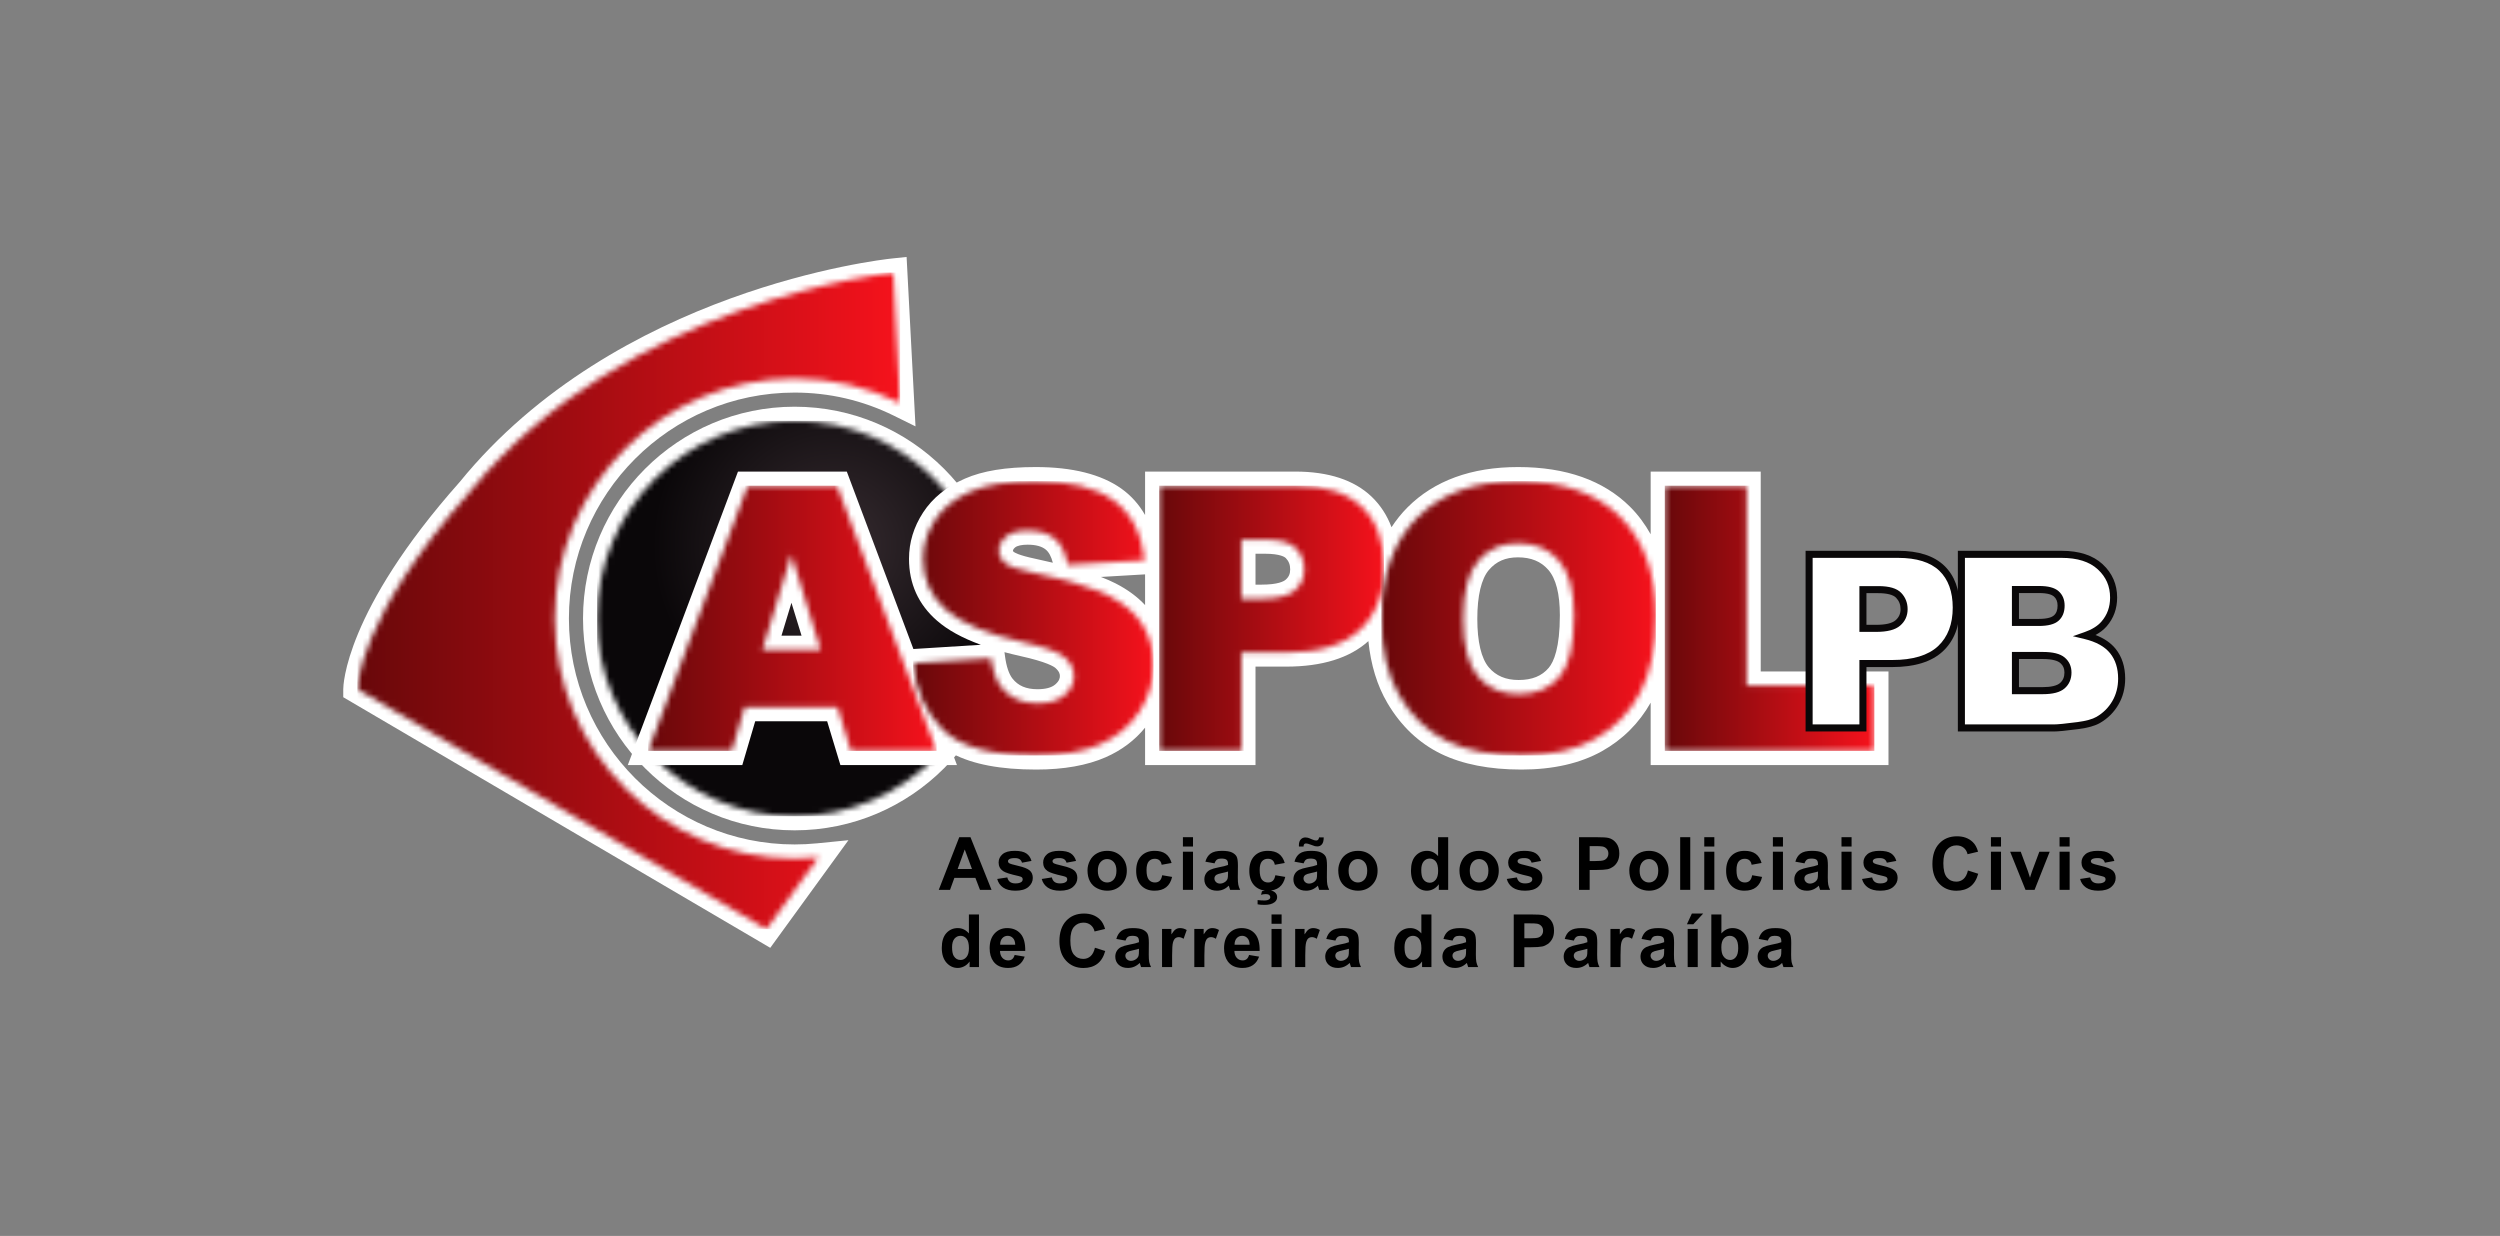
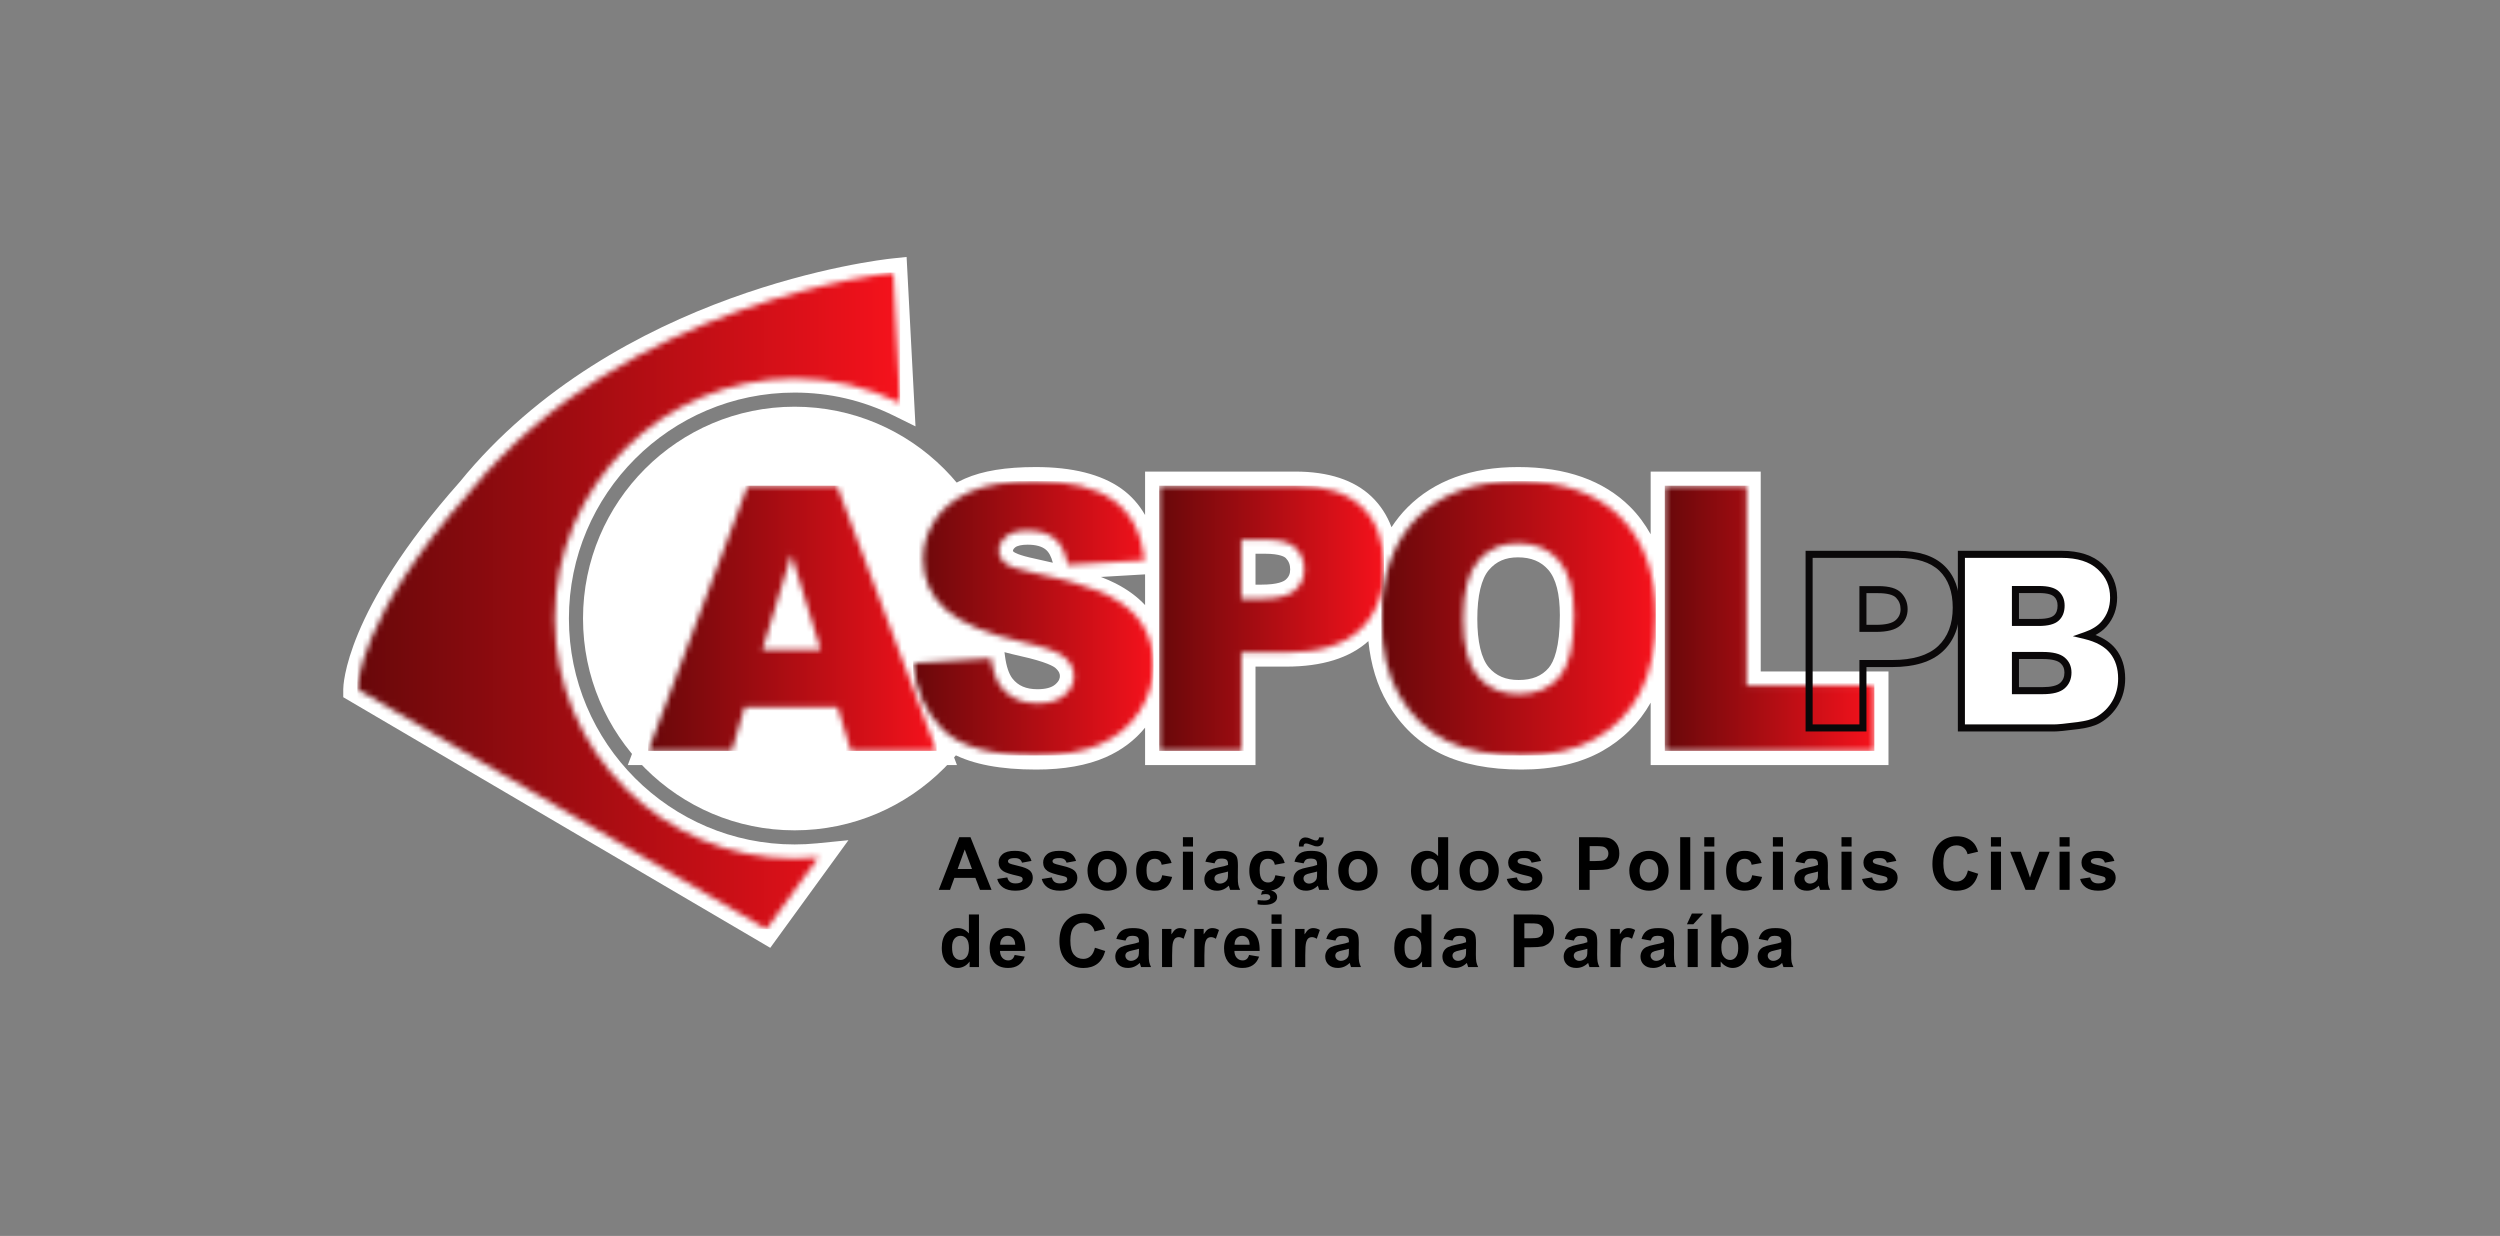
<svg xmlns="http://www.w3.org/2000/svg" width="445" height="220" viewBox="0 0 445 220" fill="none">
  <rect x="0" y="0" width="445" height="220" fill="#808080" stroke="none" />
  <path d="M61.099 124.104V122.664C61.099 122.111 61.334 108.875 81.817 85.805C109.695 51.545 156.755 46.225 158.744 46.015L161.375 45.738L162.96 75.894L159.119 73.999C153.577 71.266 147.627 69.88 141.434 69.88C119.285 69.88 101.266 87.921 101.266 110.096C101.266 132.272 119.285 150.313 141.434 150.313C142.759 150.313 144.11 150.245 145.449 150.111L151.022 149.555L137.105 168.714L61.099 124.104Z" fill="white" />
  <mask id="mask0_35_9" style="mask-type:luminance" maskUnits="userSpaceOnUse" x="63" y="48" width="98" height="118">
    <path d="M83.693 87.475C63.609 110.097 63.609 122.664 63.609 122.664L136.413 165.394L145.697 152.613C144.294 152.753 142.872 152.826 141.434 152.826C117.901 152.826 98.755 133.657 98.755 110.097C98.755 86.535 117.901 67.366 141.434 67.366C148.175 67.366 154.554 68.945 160.228 71.745L159.007 48.515C159.007 48.515 111.308 53.542 83.693 87.475Z" fill="white" />
  </mask>
  <g mask="url(#mask0_35_9)">
    <path d="M160.228 48.515H63.609V165.394H160.228V48.515Z" fill="url(#paint0_linear_35_9)" />
  </g>
  <path d="M141.434 147.799C120.67 147.799 103.777 130.886 103.777 110.096C103.777 89.307 120.67 72.394 141.434 72.394C162.198 72.394 179.091 89.307 179.091 110.096C179.091 130.886 162.198 147.799 141.434 147.799Z" fill="white" />
  <mask id="mask1_35_9" style="mask-type:luminance" maskUnits="userSpaceOnUse" x="106" y="74" width="71" height="72">
    <path d="M106.287 110.097C106.287 129.531 122.023 145.286 141.434 145.286C160.845 145.286 176.58 129.531 176.58 110.097C176.58 90.662 160.845 74.907 141.434 74.907C122.023 74.907 106.287 90.662 106.287 110.097Z" fill="white" />
  </mask>
  <g mask="url(#mask1_35_9)">
-     <path d="M176.58 74.907H106.287V145.286H176.58V74.907Z" fill="url(#paint1_radial_35_9)" />
+     <path d="M176.58 74.907H106.287V145.286V74.907Z" fill="url(#paint1_radial_35_9)" />
  </g>
  <path d="M313.409 119.525V83.94H293.818V95.096C292.805 93.293 291.597 91.642 290.138 90.192C285.425 85.509 278.726 83.135 270.228 83.135C261.919 83.135 255.293 85.55 250.537 90.311C249.461 91.388 248.523 92.575 247.688 93.843C246.9 91.73 245.717 89.91 244.142 88.403C241.044 85.442 236.473 83.94 230.555 83.94H203.824V91.671C202.735 89.782 201.33 88.2 199.586 86.963C196.004 84.423 190.879 83.135 184.351 83.135C179.042 83.135 174.92 83.809 171.75 85.197C168.487 86.625 165.986 88.65 164.317 91.215C162.648 93.778 161.802 96.553 161.802 99.463C161.802 103.9 163.479 107.606 166.778 110.47C168.682 112.136 171.262 113.56 174.589 114.772L162.585 115.524L150.731 83.94H131.36L111.75 136.178H132.13L134.428 128.384H147.231L149.59 136.178H170.336L169.581 134.167C173.182 136.048 178.081 136.983 184.448 136.983C189.343 136.983 193.503 136.246 196.812 134.79C199.654 133.54 202 131.768 203.824 129.526V136.178H223.48V118.658H228.946C235.331 118.658 240.244 117.125 243.573 114.118C244.006 118.352 245.137 122.054 246.966 125.152C249.377 129.24 252.586 132.279 256.505 134.186C260.317 136.041 265.13 136.983 270.807 136.983C276.448 136.983 281.27 135.884 285.14 133.716C288.847 131.639 291.755 128.729 293.818 125.077V136.178H336.15V119.525H313.409ZM139.102 113.149L140.879 107.295L142.675 113.149H139.102ZM180.687 97.446C181.062 97.133 181.869 96.953 182.904 96.953C184.353 96.953 185.445 97.247 186.147 97.827C186.706 98.29 187.128 99.075 187.405 100.166C186.408 99.928 185.357 99.689 184.253 99.451C181.225 98.819 180.547 98.316 180.475 98.255C180.37 98.165 180.317 98.102 180.301 98.1C180.307 97.917 180.355 97.725 180.687 97.446ZM187.837 121.83C187.187 122.395 186.123 122.681 184.673 122.681C182.652 122.681 181.235 122.075 180.217 120.78C179.588 119.974 179.131 118.613 178.896 116.844L178.794 116.085C179.677 116.322 180.599 116.548 181.561 116.764C186.393 117.828 187.622 118.679 187.883 118.916C188.571 119.536 188.66 119.998 188.66 120.332C188.66 120.697 188.567 121.198 187.837 121.83ZM198.567 103.842C197.809 103.456 196.941 103.074 195.959 102.697L203.824 102.237V107.702C202.443 106.221 200.69 104.925 198.567 103.842ZM228.822 103.209C228.521 103.466 227.504 104.067 224.539 104.067H223.48V98.563H225.119C227.986 98.563 228.748 99.207 228.87 99.333C229.411 99.9 229.652 100.526 229.652 101.363C229.652 102.157 229.404 102.709 228.822 103.209ZM275.674 118.873C274.449 120.331 272.698 121.039 270.324 121.039C268.032 121.039 266.296 120.307 265.016 118.799C263.671 117.217 262.96 114.229 262.96 110.155C262.96 106.044 263.675 103.033 265.027 101.451C266.335 99.921 267.978 99.208 270.195 99.208C272.523 99.208 274.288 99.933 275.591 101.424C276.961 102.994 277.656 105.715 277.656 109.511C277.656 115.301 276.578 117.798 275.674 118.873Z" fill="white" />
  <mask id="mask2_35_9" style="mask-type:luminance" maskUnits="userSpaceOnUse" x="115" y="86" width="52" height="48">
    <path d="M140.867 98.691L146.071 115.662H135.716L140.867 98.691ZM133.098 86.453L115.375 133.664H130.253L132.551 125.871H149.093L151.452 133.664H166.711L148.992 86.453H133.098Z" fill="white" />
  </mask>
  <g mask="url(#mask2_35_9)">
    <path d="M166.711 86.453H115.375V133.664H166.711V86.453Z" fill="url(#paint2_linear_35_9)" />
  </g>
  <mask id="mask3_35_9" style="mask-type:luminance" maskUnits="userSpaceOnUse" x="162" y="85" width="44" height="50">
    <path d="M172.756 87.5C169.936 88.735 167.824 90.43 166.419 92.588C165.015 94.746 164.312 97.038 164.312 99.463C164.312 103.157 165.685 106.194 168.43 108.578C171.153 110.961 175.71 112.871 182.1 114.31C186.002 115.169 188.49 116.081 189.563 117.047C190.634 118.014 191.17 119.108 191.17 120.332C191.17 121.62 190.607 122.753 189.482 123.73C188.356 124.707 186.753 125.195 184.674 125.195C181.885 125.195 179.741 124.24 178.24 122.328C177.318 121.148 176.707 119.43 176.406 117.176L162.544 118.046C162.951 122.812 164.699 126.741 167.787 129.832C170.874 132.924 176.428 134.47 184.448 134.47C189.015 134.47 192.8 133.809 195.802 132.489C198.804 131.169 201.142 129.232 202.814 126.676C204.487 124.122 205.323 121.33 205.323 118.303C205.323 115.727 204.696 113.397 203.441 111.314C202.187 109.233 200.181 107.488 197.427 106.082C194.671 104.676 190.11 103.286 183.74 101.911C181.167 101.375 179.537 100.795 178.851 100.173C178.144 99.572 177.789 98.895 177.789 98.143C177.789 97.113 178.219 96.238 179.076 95.519C179.934 94.8 181.21 94.439 182.904 94.439C184.963 94.439 186.576 94.923 187.745 95.889C188.913 96.855 189.68 98.401 190.045 100.527L203.779 99.722C203.178 94.826 201.297 91.257 198.134 89.013C194.971 86.77 190.377 85.648 184.351 85.648C179.441 85.648 175.575 86.266 172.756 87.5Z" fill="white" />
  </mask>
  <g mask="url(#mask3_35_9)">
    <path d="M205.323 85.648H162.544V134.47H205.323V85.648Z" fill="url(#paint3_linear_35_9)" />
  </g>
  <mask id="mask4_35_9" style="mask-type:luminance" maskUnits="userSpaceOnUse" x="206" y="86" width="41" height="48">
    <path d="M220.969 96.05H225.119C227.841 96.05 229.697 96.565 230.683 97.596C231.669 98.626 232.163 99.882 232.163 101.364C232.163 102.889 231.594 104.139 230.458 105.116C229.321 106.093 227.348 106.581 224.54 106.581H220.969V96.05ZM206.334 86.453V133.664H220.969V116.145H228.947C234.821 116.145 239.191 114.804 242.054 112.119C244.917 109.436 246.348 105.711 246.348 100.945C246.348 96.308 245.034 92.733 242.407 90.221C239.78 87.709 235.829 86.453 230.555 86.453H206.334Z" fill="white" />
  </mask>
  <g mask="url(#mask4_35_9)">
    <path d="M246.348 86.453H206.334V133.664H246.348V86.453Z" fill="url(#paint4_linear_35_9)" />
  </g>
  <mask id="mask5_35_9" style="mask-type:luminance" maskUnits="userSpaceOnUse" x="245" y="85" width="50" height="50">
    <path d="M263.104 120.428C261.334 118.346 260.45 114.922 260.45 110.155C260.45 105.347 261.34 101.9 263.12 99.818C264.898 97.736 267.258 96.694 270.195 96.694C273.262 96.694 275.691 97.719 277.481 99.77C279.271 101.82 280.167 105.067 280.167 109.512C280.167 114.793 279.309 118.454 277.594 120.493C275.878 122.533 273.455 123.553 270.324 123.553C267.279 123.553 264.873 122.511 263.104 120.428ZM252.311 92.089C248.022 96.383 245.878 102.383 245.878 110.091C245.878 115.609 246.961 120.203 249.127 123.874C251.293 127.546 254.119 130.23 257.603 131.925C261.087 133.621 265.488 134.47 270.807 134.47C276.039 134.47 280.407 133.487 283.914 131.523C287.42 129.558 290.1 126.811 291.955 123.278C293.809 119.748 294.737 115.222 294.737 109.704C294.737 102.104 292.614 96.194 288.369 91.976C284.123 87.758 278.076 85.648 270.228 85.648C262.573 85.648 256.601 87.795 252.311 92.089Z" fill="white" />
  </mask>
  <g mask="url(#mask5_35_9)">
    <path d="M294.737 85.648H245.878V134.47H294.737V85.648Z" fill="url(#paint5_linear_35_9)" />
  </g>
  <mask id="mask6_35_9" style="mask-type:luminance" maskUnits="userSpaceOnUse" x="296" y="86" width="38" height="48">
    <path d="M296.328 86.453V133.664H333.64V122.039H310.898V86.453H296.328Z" fill="white" />
  </mask>
  <g mask="url(#mask6_35_9)">
    <path d="M333.64 86.453H296.328V133.664H333.64V86.453Z" fill="url(#paint6_linear_35_9)" />
  </g>
-   <path d="M322.021 98.673H337.875C341.328 98.673 343.915 99.495 345.634 101.139C347.353 102.784 348.213 105.123 348.213 108.159C348.213 111.279 347.276 113.717 345.403 115.474C343.529 117.231 340.669 118.109 336.822 118.109H331.601V129.576H322.021V98.673ZM331.601 111.848H333.938C335.777 111.848 337.068 111.528 337.812 110.889C338.556 110.249 338.928 109.431 338.928 108.433C338.928 107.463 338.605 106.641 337.959 105.966C337.314 105.292 336.1 104.955 334.317 104.955H331.601V111.848Z" fill="white" />
  <path d="M332.229 130.205H321.394V98.044H337.876C341.479 98.044 344.235 98.933 346.068 100.684C347.908 102.444 348.841 104.959 348.841 108.159C348.841 111.445 347.829 114.061 345.832 115.933C343.846 117.793 340.815 118.737 336.823 118.737H332.229V130.205ZM322.649 128.948H330.974V117.48H336.823C340.486 117.48 343.228 116.651 344.974 115.015C346.707 113.39 347.586 111.084 347.586 108.159C347.586 105.316 346.783 103.107 345.201 101.594C343.61 100.072 341.146 99.301 337.876 99.301H322.649V128.948ZM333.939 112.476H330.974V104.326H334.318C336.296 104.326 337.636 104.72 338.413 105.531C339.171 106.324 339.556 107.299 339.556 108.433C339.556 109.618 339.107 110.605 338.221 111.365C337.351 112.113 335.951 112.476 333.939 112.476ZM332.229 111.219H333.939C335.615 111.219 336.781 110.947 337.404 110.412C338.007 109.893 338.301 109.246 338.301 108.433C338.301 107.624 338.04 106.959 337.506 106.402C336.994 105.866 335.891 105.583 334.318 105.583H332.229V111.219Z" fill="#0A0809" />
  <path d="M349.128 98.672H366.982C369.957 98.672 372.242 99.41 373.835 100.886C375.43 102.362 376.223 104.189 376.223 106.367C376.223 108.193 375.654 109.76 374.519 111.067C373.761 111.939 372.652 112.627 371.193 113.133C373.41 113.667 375.044 114.585 376.09 115.885C377.136 117.184 377.655 118.818 377.655 120.786C377.655 122.388 377.283 123.828 376.539 125.107C375.795 126.386 374.777 127.398 373.488 128.142C372.688 128.607 371.481 128.943 369.866 129.154C367.719 129.436 366.294 129.576 365.592 129.576H349.128V98.672ZM358.749 110.794H362.897C364.385 110.794 365.42 110.537 366.003 110.024C366.585 109.511 366.876 108.77 366.876 107.8C366.876 106.901 366.585 106.198 366.003 105.692C365.42 105.186 364.406 104.933 362.96 104.933H358.749V110.794ZM358.749 122.936H363.613C365.255 122.936 366.413 122.644 367.087 122.061C367.761 121.478 368.098 120.694 368.098 119.71C368.098 118.797 367.764 118.063 367.098 117.507C366.431 116.953 365.263 116.675 363.592 116.675H358.749V122.936Z" fill="white" />
  <path d="M365.592 130.205H348.5V98.044H366.982C370.106 98.044 372.556 98.845 374.262 100.425C375.98 102.015 376.851 104.014 376.851 106.366C376.851 108.34 376.226 110.061 374.993 111.48C374.476 112.076 373.809 112.594 372.999 113.031C374.534 113.616 375.733 114.44 376.579 115.49C377.709 116.896 378.283 118.678 378.283 120.786C378.283 122.492 377.878 124.053 377.08 125.423C376.285 126.792 375.181 127.89 373.801 128.687C372.924 129.196 371.662 129.553 369.947 129.777C367.753 130.065 366.327 130.205 365.592 130.205ZM349.756 128.948H365.592C366.264 128.948 367.675 128.808 369.786 128.532C371.311 128.332 372.451 128.018 373.173 127.599C374.361 126.912 375.312 125.967 375.996 124.791C376.681 123.615 377.027 122.267 377.027 120.786C377.027 118.972 376.547 117.456 375.601 116.278C374.65 115.096 373.117 114.244 371.045 113.745L368.96 113.242L370.988 112.539C372.337 112.073 373.365 111.439 374.046 110.656C375.088 109.454 375.596 108.052 375.596 106.366C375.596 104.351 374.881 102.709 373.409 101.348C371.943 99.989 369.781 99.301 366.982 99.301H349.756V128.948ZM363.614 123.564H358.122V116.047H363.593C365.43 116.047 366.707 116.367 367.498 117.024C368.312 117.702 368.725 118.606 368.725 119.71C368.725 120.879 368.312 121.83 367.498 122.536C366.699 123.228 365.428 123.564 363.614 123.564ZM359.377 122.308H363.614C365.072 122.308 366.131 122.058 366.677 121.586C367.21 121.124 367.47 120.51 367.47 119.71C367.47 118.987 367.216 118.424 366.697 117.99C366.319 117.677 365.476 117.304 363.593 117.304H359.377V122.308ZM362.898 111.422H358.122V104.305H362.96C364.577 104.305 365.707 104.604 366.413 105.217C367.137 105.847 367.504 106.716 367.504 107.8C367.504 108.953 367.139 109.861 366.417 110.497C365.71 111.119 364.559 111.422 362.898 111.422ZM359.377 110.165H362.898C364.546 110.165 365.271 109.832 365.588 109.553C366.033 109.161 366.249 108.587 366.249 107.8C366.249 107.086 366.033 106.551 365.591 106.166C365.273 105.891 364.56 105.562 362.96 105.562H359.377V110.165Z" fill="#0A0809" />
  <path d="M176.493 158.392H174.437L173.62 156.263H169.878L169.105 158.392H167.101L170.747 149.02H172.745L176.493 158.392ZM173.013 154.684L171.723 151.207L170.459 154.684H173.013Z" fill="black" />
  <path d="M177.504 156.455L179.305 156.18C179.381 156.529 179.537 156.795 179.771 156.976C180.004 157.157 180.332 157.247 180.754 157.247C181.218 157.247 181.568 157.162 181.802 156.991C181.959 156.873 182.038 156.713 182.038 156.512C182.038 156.376 181.995 156.263 181.91 156.173C181.821 156.088 181.621 156.01 181.31 155.937C179.862 155.617 178.945 155.325 178.558 155.061C178.022 154.694 177.753 154.185 177.753 153.533C177.753 152.945 177.985 152.451 178.449 152.05C178.913 151.65 179.633 151.449 180.608 151.449C181.535 151.449 182.225 151.6 182.677 151.903C183.127 152.206 183.439 152.654 183.608 153.246L181.917 153.559C181.844 153.295 181.707 153.092 181.504 152.951C181.302 152.811 181.014 152.741 180.64 152.741C180.167 152.741 179.829 152.807 179.624 152.939C179.488 153.032 179.42 153.154 179.42 153.303C179.42 153.431 179.48 153.54 179.598 153.629C179.76 153.749 180.319 153.917 181.275 154.134C182.23 154.351 182.897 154.618 183.276 154.933C183.651 155.253 183.838 155.698 183.838 156.27C183.838 156.892 183.579 157.426 183.059 157.874C182.54 158.322 181.772 158.545 180.754 158.545C179.831 158.545 179.1 158.357 178.56 157.983C178.023 157.608 177.67 157.099 177.504 156.455Z" fill="black" />
  <path d="M185.431 156.455L187.232 156.18C187.308 156.529 187.464 156.795 187.698 156.976C187.931 157.157 188.259 157.247 188.681 157.247C189.145 157.247 189.495 157.162 189.729 156.991C189.886 156.873 189.965 156.713 189.965 156.512C189.965 156.376 189.922 156.263 189.837 156.173C189.748 156.088 189.548 156.01 189.236 155.937C187.789 155.617 186.872 155.325 186.485 155.061C185.948 154.694 185.68 154.185 185.68 153.533C185.68 152.945 185.912 152.451 186.376 152.05C186.84 151.65 187.56 151.449 188.535 151.449C189.462 151.449 190.152 151.6 190.604 151.903C191.054 152.206 191.366 152.654 191.536 153.246L189.844 153.559C189.771 153.295 189.634 153.092 189.431 152.951C189.229 152.811 188.941 152.741 188.567 152.741C188.094 152.741 187.756 152.807 187.551 152.939C187.415 153.032 187.347 153.154 187.347 153.303C187.347 153.431 187.407 153.54 187.525 153.629C187.687 153.749 188.246 153.917 189.202 154.134C190.157 154.351 190.824 154.618 191.203 154.933C191.578 155.253 191.765 155.698 191.765 156.27C191.765 156.892 191.506 157.426 190.986 157.874C190.467 158.322 189.699 158.545 188.681 158.545C187.758 158.545 187.027 158.357 186.487 157.983C185.95 157.608 185.597 157.099 185.431 156.455Z" fill="black" />
  <path d="M193.575 154.901C193.575 154.305 193.722 153.728 194.016 153.169C194.309 152.61 194.725 152.185 195.264 151.89C195.802 151.596 196.403 151.449 197.068 151.449C198.094 151.449 198.935 151.783 199.59 152.449C200.245 153.116 200.573 153.959 200.573 154.978C200.573 156.006 200.242 156.857 199.58 157.532C198.918 158.208 198.085 158.545 197.08 158.545C196.459 158.545 195.867 158.405 195.302 158.123C194.738 157.842 194.309 157.43 194.016 156.886C193.722 156.343 193.575 155.681 193.575 154.901ZM195.414 154.997C195.414 155.671 195.573 156.186 195.893 156.545C196.212 156.903 196.606 157.082 197.074 157.082C197.543 157.082 197.935 156.903 198.253 156.545C198.569 156.186 198.728 155.667 198.728 154.984C198.728 154.319 198.569 153.808 198.253 153.45C197.935 153.092 197.543 152.913 197.074 152.913C196.606 152.913 196.212 153.092 195.893 153.45C195.573 153.808 195.414 154.324 195.414 154.997Z" fill="black" />
  <path d="M208.545 153.61L206.777 153.929C206.716 153.576 206.581 153.309 206.371 153.13C206.16 152.951 205.887 152.862 205.55 152.862C205.104 152.862 204.747 153.017 204.481 153.325C204.215 153.635 204.082 154.152 204.082 154.876C204.082 155.681 204.217 156.251 204.487 156.583C204.757 156.915 205.12 157.082 205.576 157.082C205.916 157.082 206.195 156.985 206.412 156.79C206.629 156.597 206.782 156.263 206.872 155.791L208.635 156.091C208.452 156.901 208.1 157.513 207.581 157.925C207.062 158.339 206.366 158.545 205.493 158.545C204.501 158.545 203.71 158.233 203.121 157.606C202.531 156.979 202.237 156.112 202.237 155.004C202.237 153.883 202.532 153.01 203.124 152.386C203.716 151.761 204.516 151.45 205.525 151.45C206.351 151.45 207.007 151.627 207.495 151.983C207.982 152.339 208.333 152.882 208.545 153.61Z" fill="black" />
  <path d="M210.559 149.02H212.353V150.682H210.559V149.02ZM210.559 151.603H212.353V158.392H210.559V151.603Z" fill="black" />
  <path d="M216.187 153.674L214.558 153.38C214.742 152.724 215.057 152.237 215.504 151.923C215.951 151.607 216.615 151.45 217.496 151.45C218.297 151.45 218.892 151.544 219.285 151.734C219.676 151.923 219.951 152.164 220.111 152.456C220.27 152.748 220.35 153.284 220.35 154.064L220.331 156.161C220.331 156.757 220.36 157.198 220.418 157.481C220.475 157.765 220.583 158.069 220.741 158.392H218.965C218.918 158.273 218.861 158.096 218.792 157.862C218.762 157.755 218.741 157.685 218.729 157.651C218.422 157.949 218.094 158.173 217.745 158.323C217.396 158.471 217.024 158.545 216.627 158.545C215.929 158.545 215.379 158.356 214.977 157.977C214.575 157.598 214.374 157.118 214.374 156.538C214.374 156.155 214.465 155.813 214.648 155.513C214.831 155.212 215.088 154.981 215.418 154.822C215.748 154.662 216.223 154.523 216.844 154.403C217.683 154.246 218.264 154.098 218.588 153.962V153.782C218.588 153.438 218.503 153.191 218.333 153.044C218.162 152.897 217.841 152.824 217.369 152.824C217.049 152.824 216.801 152.887 216.622 153.013C216.443 153.139 216.298 153.358 216.187 153.674ZM218.588 155.132C218.358 155.209 217.995 155.301 217.496 155.407C216.999 155.513 216.672 155.618 216.519 155.72C216.285 155.886 216.168 156.097 216.168 156.353C216.168 156.604 216.262 156.822 216.449 157.005C216.636 157.188 216.874 157.28 217.164 157.28C217.488 157.28 217.797 157.173 218.09 156.96C218.307 156.799 218.45 156.601 218.518 156.366C218.564 156.212 218.588 155.921 218.588 155.49V155.132Z" fill="black" />
  <path d="M228.685 153.611L226.917 153.93C226.857 153.576 226.722 153.31 226.511 153.131C226.299 152.952 226.028 152.862 225.69 152.862C225.244 152.862 224.888 153.017 224.622 153.325C224.355 153.635 224.223 154.152 224.223 154.876C224.223 155.682 224.358 156.251 224.627 156.583C224.899 156.916 225.26 157.082 225.717 157.082C226.057 157.082 226.337 156.985 226.553 156.791C226.77 156.597 226.923 156.264 227.012 155.791L228.775 156.091C228.593 156.901 228.242 157.513 227.722 157.926C227.202 158.339 226.506 158.546 225.635 158.546C224.643 158.546 223.851 158.233 223.261 157.606C222.671 156.979 222.377 156.112 222.377 155.004C222.377 153.883 222.673 153.011 223.264 152.386C223.856 151.761 224.656 151.45 225.666 151.45C226.493 151.45 227.147 151.627 227.635 151.983C228.123 152.34 228.471 152.882 228.685 153.611ZM223.852 160.969V160.215C224.29 160.261 224.693 160.285 225.059 160.285C225.437 160.285 225.719 160.217 225.901 160.08C226.041 159.978 226.112 159.846 226.112 159.684C226.112 159.539 226.046 159.413 225.914 159.307C225.783 159.2 225.579 159.147 225.302 159.147C225.028 159.147 224.75 159.19 224.466 159.275L224.632 158.641C224.962 158.527 225.321 158.469 225.703 158.469C226.236 158.469 226.64 158.587 226.917 158.82C227.194 159.055 227.331 159.341 227.331 159.677C227.331 160.052 227.179 160.357 226.872 160.592C226.458 160.912 225.867 161.072 225.096 161.072C224.548 161.072 224.133 161.037 223.852 160.969Z" fill="black" />
  <path d="M232.041 153.674L230.413 153.38C230.594 152.724 230.91 152.237 231.357 151.923C231.804 151.607 232.468 151.45 233.349 151.45C234.149 151.45 234.745 151.544 235.137 151.734C235.529 151.923 235.805 152.164 235.964 152.456C236.124 152.748 236.204 153.284 236.204 154.064L236.185 156.161C236.185 156.757 236.213 157.198 236.271 157.481C236.327 157.765 236.436 158.069 236.593 158.392H234.818C234.77 158.273 234.713 158.096 234.645 157.862C234.616 157.755 234.595 157.685 234.582 157.651C234.276 157.949 233.947 158.173 233.599 158.323C233.249 158.471 232.877 158.545 232.481 158.545C231.782 158.545 231.233 158.356 230.831 157.977C230.428 157.598 230.226 157.118 230.226 156.538C230.226 156.154 230.318 155.813 230.501 155.513C230.684 155.212 230.94 154.981 231.271 154.822C231.601 154.662 232.076 154.523 232.697 154.402C233.537 154.246 234.117 154.098 234.441 153.962V153.782C234.441 153.438 234.356 153.191 234.186 153.044C234.016 152.897 233.694 152.824 233.221 152.824C232.902 152.824 232.653 152.887 232.475 153.013C232.295 153.139 232.152 153.358 232.041 153.674ZM232.028 150.688H231.211C231.205 150.59 231.204 150.514 231.204 150.458C231.204 150.011 231.312 149.667 231.53 149.426C231.746 149.186 232.025 149.064 232.366 149.064C232.514 149.064 232.653 149.081 232.781 149.113C232.909 149.144 233.142 149.236 233.48 149.387C233.819 149.539 234.083 149.615 234.276 149.615C234.412 149.615 234.525 149.572 234.616 149.486C234.709 149.401 234.766 149.259 234.793 149.058H235.623C235.618 149.634 235.51 150.045 235.299 150.292C235.09 150.539 234.818 150.663 234.486 150.663C234.342 150.663 234.198 150.648 234.058 150.618C233.96 150.593 233.715 150.505 233.323 150.356C232.932 150.207 232.646 150.132 232.468 150.132C232.332 150.132 232.225 150.174 232.149 150.257C232.072 150.34 232.031 150.484 232.028 150.688ZM234.441 155.132C234.211 155.209 233.847 155.301 233.349 155.407C232.851 155.513 232.526 155.618 232.372 155.72C232.138 155.886 232.021 156.097 232.021 156.353C232.021 156.604 232.114 156.821 232.302 157.005C232.489 157.188 232.728 157.28 233.017 157.28C233.34 157.28 233.649 157.173 233.943 156.96C234.159 156.799 234.302 156.601 234.37 156.366C234.418 156.212 234.441 155.921 234.441 155.49V155.132Z" fill="black" />
  <path d="M238.211 154.901C238.211 154.305 238.358 153.728 238.652 153.169C238.945 152.61 239.362 152.185 239.9 151.89C240.439 151.596 241.04 151.449 241.704 151.449C242.731 151.449 243.571 151.783 244.227 152.449C244.881 153.116 245.21 153.959 245.21 154.978C245.21 156.006 244.879 156.857 244.216 157.532C243.555 158.208 242.721 158.545 241.717 158.545C241.096 158.545 240.502 158.405 239.938 158.123C239.374 157.842 238.945 157.43 238.652 156.886C238.358 156.343 238.211 155.681 238.211 154.901ZM240.051 154.997C240.051 155.671 240.21 156.186 240.53 156.545C240.849 156.903 241.242 157.082 241.711 157.082C242.179 157.082 242.57 156.903 242.889 156.545C243.206 156.186 243.364 155.667 243.364 154.984C243.364 154.319 243.206 153.808 242.889 153.45C242.57 153.092 242.179 152.913 241.711 152.913C241.242 152.913 240.849 153.092 240.53 153.45C240.21 153.808 240.051 154.324 240.051 154.997Z" fill="black" />
  <path d="M257.775 158.392H256.108V157.395C255.831 157.782 255.505 158.072 255.128 158.261C254.752 158.451 254.372 158.545 253.988 158.545C253.209 158.545 252.542 158.232 251.986 157.603C251.431 156.974 251.154 156.097 251.154 154.972C251.154 153.821 251.423 152.946 251.964 152.347C252.505 151.749 253.189 151.449 254.014 151.449C254.772 151.449 255.428 151.764 255.981 152.395V149.02H257.775V158.392ZM252.985 154.85C252.985 155.575 253.085 156.099 253.286 156.423C253.575 156.892 253.98 157.127 254.499 157.127C254.911 157.127 255.264 156.95 255.553 156.599C255.842 156.248 255.987 155.722 255.987 155.023C255.987 154.243 255.847 153.681 255.566 153.339C255.285 152.995 254.925 152.824 254.487 152.824C254.06 152.824 253.704 152.993 253.416 153.332C253.129 153.671 252.985 154.177 252.985 154.85Z" fill="black" />
  <path d="M259.783 154.901C259.783 154.305 259.93 153.728 260.224 153.169C260.517 152.61 260.933 152.185 261.472 151.89C262.01 151.596 262.612 151.449 263.276 151.449C264.302 151.449 265.143 151.783 265.799 152.449C266.453 153.116 266.781 153.959 266.781 154.978C266.781 156.006 266.45 156.857 265.788 157.532C265.127 158.208 264.293 158.545 263.289 158.545C262.668 158.545 262.073 158.405 261.51 158.123C260.945 157.842 260.517 157.43 260.224 156.886C259.93 156.343 259.783 155.681 259.783 154.901ZM261.622 154.997C261.622 155.671 261.782 156.186 262.102 156.545C262.421 156.903 262.814 157.082 263.282 157.082C263.751 157.082 264.142 156.903 264.461 156.545C264.777 156.186 264.936 155.667 264.936 154.984C264.936 154.319 264.777 153.808 264.461 153.45C264.142 153.092 263.751 152.913 263.282 152.913C262.814 152.913 262.421 153.092 262.102 153.45C261.782 153.808 261.622 154.324 261.622 154.997Z" fill="black" />
  <path d="M268.208 156.455L270.009 156.18C270.086 156.529 270.242 156.795 270.475 156.976C270.71 157.157 271.037 157.247 271.459 157.247C271.922 157.247 272.272 157.162 272.505 156.991C272.664 156.873 272.742 156.713 272.742 156.512C272.742 156.376 272.7 156.263 272.615 156.173C272.525 156.088 272.325 156.01 272.015 155.937C270.567 155.617 269.649 155.325 269.262 155.061C268.725 154.694 268.457 154.185 268.457 153.533C268.457 152.945 268.69 152.451 269.154 152.05C269.617 151.65 270.336 151.449 271.311 151.449C272.24 151.449 272.929 151.6 273.38 151.903C273.831 152.206 274.143 152.654 274.313 153.246L272.62 153.559C272.549 153.295 272.411 153.092 272.208 152.951C272.006 152.811 271.718 152.741 271.343 152.741C270.871 152.741 270.533 152.807 270.328 152.939C270.192 153.032 270.124 153.154 270.124 153.303C270.124 153.431 270.183 153.54 270.303 153.629C270.464 153.749 271.023 153.917 271.979 154.134C272.934 154.351 273.602 154.618 273.981 154.933C274.355 155.253 274.542 155.698 274.542 156.27C274.542 156.892 274.283 157.426 273.764 157.874C273.244 158.322 272.477 158.545 271.459 158.545C270.534 158.545 269.803 158.357 269.265 157.983C268.727 157.608 268.374 157.099 268.208 156.455Z" fill="black" />
  <path d="M281.067 158.392V149.02H284.1C285.25 149.02 285.999 149.067 286.347 149.16C286.884 149.301 287.333 149.608 287.695 150.078C288.057 150.549 288.238 151.158 288.238 151.904C288.238 152.479 288.134 152.962 287.925 153.355C287.717 153.747 287.452 154.055 287.13 154.279C286.809 154.502 286.482 154.65 286.149 154.723C285.698 154.813 285.045 154.857 284.19 154.857H282.958V158.392H281.067ZM282.958 150.606V153.265H283.992C284.736 153.265 285.235 153.216 285.486 153.118C285.737 153.02 285.934 152.867 286.077 152.658C286.219 152.449 286.291 152.206 286.291 151.929C286.291 151.588 286.191 151.306 285.99 151.085C285.791 150.863 285.537 150.725 285.23 150.67C285.004 150.627 284.552 150.606 283.871 150.606H282.958Z" fill="black" />
  <path d="M290.015 154.901C290.015 154.305 290.161 153.728 290.456 153.169C290.749 152.61 291.165 152.185 291.704 151.89C292.242 151.596 292.844 151.449 293.508 151.449C294.534 151.449 295.374 151.783 296.031 152.449C296.685 153.116 297.013 153.959 297.013 154.978C297.013 156.006 296.682 156.857 296.02 157.532C295.359 158.208 294.525 158.545 293.521 158.545C292.9 158.545 292.306 158.405 291.742 158.123C291.177 157.842 290.749 157.43 290.456 156.886C290.161 156.343 290.015 155.681 290.015 154.901ZM291.854 154.997C291.854 155.671 292.014 156.186 292.333 156.545C292.653 156.903 293.046 157.082 293.514 157.082C293.983 157.082 294.374 156.903 294.693 156.545C295.009 156.186 295.168 155.667 295.168 154.984C295.168 154.319 295.009 153.808 294.693 153.45C294.374 153.092 293.983 152.913 293.514 152.913C293.046 152.913 292.653 153.092 292.333 153.45C292.014 153.808 291.854 154.324 291.854 154.997Z" fill="black" />
  <path d="M300.866 149.02H299.072V158.392H300.866V149.02Z" fill="black" />
  <path d="M303.359 149.02H305.153V150.682H303.359V149.02ZM303.359 151.603H305.153V158.392H303.359V151.603Z" fill="black" />
  <path d="M313.559 153.61L311.789 153.929C311.73 153.576 311.596 153.309 311.385 153.13C311.174 152.951 310.9 152.862 310.564 152.862C310.117 152.862 309.76 153.017 309.494 153.325C309.229 153.635 309.096 154.152 309.096 154.876C309.096 155.681 309.23 156.251 309.5 156.583C309.771 156.915 310.134 157.082 310.589 157.082C310.931 157.082 311.209 156.985 311.425 156.79C311.643 156.597 311.796 156.263 311.886 155.791L313.649 156.091C313.466 156.901 313.114 157.513 312.595 157.925C312.075 158.339 311.379 158.545 310.507 158.545C309.515 158.545 308.723 158.233 308.135 157.606C307.545 156.979 307.249 156.112 307.249 155.004C307.249 153.883 307.547 153.01 308.137 152.386C308.729 151.761 309.529 151.45 310.539 151.45C311.365 151.45 312.021 151.627 312.509 151.983C312.995 152.339 313.346 152.882 313.559 153.61Z" fill="black" />
  <path d="M315.573 149.02H317.367V150.682H315.573V149.02ZM315.573 151.603H317.367V158.392H315.573V151.603Z" fill="black" />
  <path d="M321.201 153.674L319.573 153.38C319.755 152.724 320.07 152.237 320.518 151.923C320.965 151.607 321.629 151.45 322.51 151.45C323.31 151.45 323.906 151.544 324.298 151.734C324.69 151.923 324.965 152.164 325.125 152.456C325.285 152.748 325.364 153.284 325.364 154.064L325.346 156.161C325.346 156.757 325.373 157.198 325.431 157.481C325.488 157.765 325.596 158.069 325.753 158.392H323.978C323.931 158.273 323.874 158.096 323.806 157.862C323.777 157.755 323.755 157.685 323.742 157.651C323.436 157.949 323.108 158.173 322.759 158.323C322.41 158.471 322.038 158.545 321.642 158.545C320.943 158.545 320.394 158.356 319.991 157.977C319.589 157.598 319.387 157.118 319.387 156.538C319.387 156.155 319.479 155.813 319.661 155.513C319.845 155.212 320.101 154.981 320.432 154.822C320.762 154.662 321.237 154.523 321.858 154.403C322.698 154.246 323.278 154.098 323.601 153.962V153.782C323.601 153.438 323.517 153.191 323.346 153.044C323.177 152.897 322.855 152.824 322.382 152.824C322.063 152.824 321.814 152.887 321.636 153.013C321.456 153.139 321.312 153.358 321.201 153.674ZM323.601 155.132C323.372 155.209 323.008 155.301 322.51 155.407C322.012 155.513 321.686 155.618 321.532 155.72C321.299 155.886 321.182 156.097 321.182 156.353C321.182 156.604 321.275 156.822 321.462 157.005C321.65 157.188 321.889 157.28 322.178 157.28C322.501 157.28 322.81 157.173 323.104 156.96C323.32 156.799 323.463 156.601 323.531 156.366C323.579 156.212 323.601 155.921 323.601 155.49V155.132Z" fill="black" />
  <path d="M327.786 149.02H329.581V150.682H327.786V149.02ZM327.786 151.603H329.581V158.392H327.786V151.603Z" fill="black" />
  <path d="M331.441 156.455L333.242 156.18C333.319 156.529 333.475 156.795 333.708 156.976C333.943 157.157 334.27 157.247 334.692 157.247C335.156 157.247 335.505 157.162 335.739 156.991C335.897 156.873 335.975 156.713 335.975 156.512C335.975 156.376 335.933 156.263 335.848 156.173C335.758 156.088 335.558 156.01 335.248 155.937C333.801 155.617 332.882 155.325 332.496 155.061C331.959 154.694 331.691 154.185 331.691 153.533C331.691 152.945 331.923 152.451 332.388 152.05C332.851 151.65 333.57 151.449 334.545 151.449C335.474 151.449 336.162 151.6 336.614 151.903C337.065 152.206 337.376 152.654 337.547 153.246L335.854 153.559C335.782 153.295 335.644 153.092 335.442 152.951C335.24 152.811 334.951 152.741 334.576 152.741C334.104 152.741 333.766 152.807 333.562 152.939C333.426 153.032 333.357 153.154 333.357 153.303C333.357 153.431 333.417 153.54 333.537 153.629C333.697 153.749 334.257 153.917 335.212 154.134C336.167 154.351 336.835 154.618 337.214 154.933C337.589 155.253 337.776 155.698 337.776 156.27C337.776 156.892 337.516 157.426 336.997 157.874C336.478 158.322 335.71 158.545 334.692 158.545C333.768 158.545 333.037 158.357 332.498 157.983C331.96 157.608 331.608 157.099 331.441 156.455Z" fill="black" />
  <path d="M350.291 154.946L352.123 155.528C351.843 156.551 351.374 157.311 350.721 157.807C350.068 158.304 349.239 158.552 348.234 158.552C346.991 158.552 345.97 158.127 345.169 157.277C344.369 156.426 343.968 155.264 343.968 153.789C343.968 152.229 344.371 151.017 345.176 150.155C345.981 149.292 347.039 148.86 348.349 148.86C349.494 148.86 350.424 149.199 351.14 149.877C351.566 150.277 351.885 150.852 352.098 151.603L350.227 152.05C350.116 151.564 349.885 151.181 349.534 150.9C349.183 150.618 348.756 150.478 348.254 150.478C347.56 150.478 346.997 150.727 346.565 151.226C346.133 151.725 345.916 152.532 345.916 153.648C345.916 154.834 346.129 155.678 346.555 156.18C346.981 156.683 347.533 156.934 348.216 156.934C348.717 156.934 349.15 156.775 349.512 156.455C349.873 156.135 350.133 155.633 350.291 154.946Z" fill="black" />
  <path d="M354.386 149.02H356.18V150.682H354.386V149.02ZM354.386 151.603H356.18V158.392H354.386V151.603Z" fill="black" />
  <path d="M360.539 158.392L357.805 151.603H359.689L360.967 155.068L361.336 156.225C361.435 155.931 361.496 155.737 361.522 155.643C361.581 155.451 361.645 155.259 361.713 155.068L363.004 151.603H364.848L362.154 158.392H360.539Z" fill="black" />
  <path d="M366.601 149.02H368.395V150.682H366.601V149.02ZM366.601 151.603H368.395V158.392H366.601V151.603Z" fill="black" />
  <path d="M370.256 156.455L372.056 156.18C372.133 156.529 372.289 156.795 372.522 156.976C372.757 157.157 373.084 157.247 373.506 157.247C373.97 157.247 374.32 157.162 374.553 156.991C374.711 156.873 374.789 156.713 374.789 156.512C374.789 156.376 374.747 156.263 374.663 156.173C374.573 156.088 374.372 156.01 374.062 155.937C372.615 155.617 371.697 155.325 371.31 155.061C370.773 154.694 370.505 154.185 370.505 153.533C370.505 152.945 370.737 152.451 371.202 152.05C371.665 151.65 372.384 151.449 373.359 151.449C374.288 151.449 374.976 151.6 375.428 151.903C375.879 152.206 376.191 152.654 376.36 153.246L374.668 153.559C374.597 153.295 374.458 153.092 374.256 152.951C374.054 152.811 373.766 152.741 373.391 152.741C372.918 152.741 372.581 152.807 372.376 152.939C372.24 153.032 372.172 153.154 372.172 153.303C372.172 153.431 372.231 153.54 372.351 153.629C372.512 153.749 373.071 153.917 374.026 154.134C374.982 154.351 375.65 154.618 376.028 154.933C376.403 155.253 376.59 155.698 376.59 156.27C376.59 156.892 376.33 157.426 375.812 157.874C375.292 158.322 374.524 158.545 373.506 158.545C372.582 158.545 371.851 158.357 371.312 157.983C370.774 157.608 370.422 157.099 370.256 156.455Z" fill="black" />
  <path d="M174.258 172.143H172.592V171.146C172.315 171.533 171.988 171.823 171.611 172.012C171.235 172.202 170.855 172.296 170.472 172.296C169.693 172.296 169.026 171.983 168.47 171.354C167.914 170.725 167.637 169.848 167.637 168.723C167.637 167.572 167.907 166.697 168.447 166.098C168.988 165.5 169.671 165.2 170.497 165.2C171.255 165.2 171.91 165.515 172.464 166.146V162.77H174.258V172.143ZM169.469 168.601C169.469 169.326 169.569 169.85 169.77 170.173C170.059 170.642 170.464 170.877 170.983 170.877C171.395 170.877 171.747 170.701 172.037 170.349C172.326 169.998 172.47 169.472 172.47 168.773C172.47 167.993 172.33 167.432 172.049 167.089C171.768 166.746 171.408 166.575 170.97 166.575C170.544 166.575 170.188 166.743 169.9 167.083C169.613 167.421 169.469 167.928 169.469 168.601Z" fill="black" />
  <path d="M180.608 169.982L182.397 170.283C182.166 170.939 181.803 171.439 181.308 171.782C180.811 172.125 180.191 172.296 179.446 172.296C178.267 172.296 177.395 171.91 176.828 171.139C176.381 170.522 176.157 169.742 176.157 168.8C176.157 167.674 176.451 166.793 177.039 166.156C177.626 165.519 178.369 165.2 179.267 165.2C180.276 165.2 181.072 165.534 181.655 166.2C182.239 166.868 182.517 167.889 182.492 169.266H177.997C178.009 169.799 178.154 170.214 178.431 170.51C178.707 170.806 179.052 170.954 179.465 170.954C179.747 170.954 179.983 170.878 180.174 170.724C180.366 170.57 180.511 170.323 180.608 169.982ZM180.71 168.167C180.698 167.646 180.564 167.251 180.308 166.98C180.052 166.71 179.742 166.575 179.375 166.575C178.984 166.575 178.661 166.717 178.405 167.003C178.15 167.288 178.024 167.677 178.028 168.167H180.71Z" fill="black" />
  <path d="M194.897 168.697L196.73 169.279C196.449 170.301 195.982 171.061 195.328 171.558C194.675 172.054 193.846 172.303 192.841 172.303C191.598 172.303 190.577 171.877 189.777 171.027C188.976 170.177 188.576 169.015 188.576 167.54C188.576 165.98 188.979 164.768 189.783 163.906C190.587 163.042 191.645 162.611 192.956 162.611C194.101 162.611 195.031 162.95 195.747 163.628C196.173 164.028 196.492 164.603 196.704 165.353L194.833 165.801C194.722 165.315 194.491 164.931 194.141 164.65C193.79 164.369 193.363 164.228 192.86 164.228C192.167 164.228 191.603 164.477 191.171 164.976C190.739 165.475 190.523 166.283 190.523 167.399C190.523 168.584 190.737 169.428 191.162 169.931C191.588 170.434 192.141 170.685 192.822 170.685C193.324 170.685 193.757 170.525 194.118 170.206C194.481 169.886 194.74 169.383 194.897 168.697Z" fill="black" />
  <path d="M200.333 167.425L198.705 167.131C198.888 166.474 199.203 165.988 199.65 165.673C200.097 165.357 200.762 165.2 201.643 165.2C202.443 165.2 203.039 165.294 203.431 165.484C203.822 165.674 204.098 165.915 204.257 166.206C204.417 166.499 204.496 167.034 204.496 167.814L204.478 169.912C204.478 170.508 204.507 170.948 204.564 171.232C204.621 171.515 204.729 171.819 204.887 172.143H203.111C203.064 172.023 203.007 171.847 202.938 171.613C202.908 171.506 202.887 171.435 202.875 171.401C202.568 171.7 202.24 171.924 201.891 172.073C201.542 172.221 201.17 172.296 200.774 172.296C200.076 172.296 199.526 172.107 199.123 171.727C198.721 171.348 198.52 170.869 198.52 170.289C198.52 169.905 198.611 169.563 198.795 169.263C198.978 168.962 199.234 168.732 199.564 168.572C199.894 168.412 200.369 168.273 200.991 168.153C201.83 167.996 202.411 167.849 202.735 167.712V167.533C202.735 167.188 202.649 166.942 202.479 166.795C202.308 166.648 201.987 166.575 201.515 166.575C201.195 166.575 200.947 166.638 200.768 166.763C200.589 166.889 200.444 167.109 200.333 167.425ZM202.735 168.882C202.504 168.959 202.141 169.051 201.643 169.157C201.145 169.264 200.819 169.368 200.666 169.47C200.431 169.637 200.314 169.847 200.314 170.103C200.314 170.355 200.408 170.572 200.595 170.756C200.783 170.939 201.021 171.031 201.31 171.031C201.634 171.031 201.943 170.924 202.236 170.711C202.453 170.549 202.596 170.351 202.664 170.116C202.711 169.963 202.735 169.671 202.735 169.24V168.882Z" fill="black" />
  <path d="M208.637 172.143H206.843V165.353H208.51V166.318C208.794 165.862 209.051 165.562 209.278 165.418C209.506 165.272 209.765 165.2 210.054 165.2C210.463 165.2 210.857 165.313 211.236 165.539L210.68 167.105C210.378 166.909 210.097 166.811 209.837 166.811C209.586 166.811 209.374 166.88 209.199 167.018C209.025 167.157 208.887 167.407 208.787 167.77C208.687 168.132 208.637 168.891 208.637 170.045V172.143Z" fill="black" />
  <path d="M214.38 172.143H212.587V165.353H214.253V166.318C214.538 165.862 214.795 165.562 215.022 165.418C215.25 165.272 215.508 165.2 215.798 165.2C216.207 165.2 216.6 165.313 216.979 165.539L216.424 167.105C216.122 166.909 215.841 166.811 215.581 166.811C215.33 166.811 215.117 166.88 214.942 167.018C214.768 167.157 214.63 167.407 214.531 167.77C214.431 168.132 214.38 168.891 214.38 170.045V172.143Z" fill="black" />
  <path d="M222.332 169.982L224.12 170.283C223.891 170.939 223.528 171.439 223.032 171.782C222.535 172.125 221.915 172.296 221.17 172.296C219.991 172.296 219.119 171.91 218.552 171.139C218.106 170.522 217.882 169.742 217.882 168.8C217.882 167.674 218.176 166.793 218.763 166.156C219.35 165.519 220.093 165.2 220.992 165.2C222 165.2 222.797 165.534 223.38 166.2C223.963 166.868 224.241 167.889 224.216 169.266H219.721C219.734 169.799 219.878 170.214 220.155 170.51C220.432 170.806 220.776 170.954 221.19 170.954C221.471 170.954 221.707 170.878 221.898 170.724C222.09 170.57 222.235 170.323 222.332 169.982ZM222.435 168.167C222.422 167.646 222.288 167.251 222.032 166.98C221.777 166.71 221.466 166.575 221.1 166.575C220.709 166.575 220.385 166.717 220.129 167.003C219.874 167.288 219.749 167.677 219.753 168.167H222.435Z" fill="black" />
  <path d="M226.331 162.771H228.126V164.433H226.331V162.771ZM226.331 165.353H228.126V172.143H226.331V165.353Z" fill="black" />
  <path d="M232.336 172.143H230.542V165.353H232.209V166.318C232.495 165.862 232.751 165.562 232.979 165.418C233.206 165.272 233.464 165.2 233.755 165.2C234.162 165.2 234.557 165.313 234.935 165.539L234.38 167.105C234.078 166.909 233.797 166.811 233.537 166.811C233.286 166.811 233.073 166.88 232.898 167.018C232.724 167.157 232.587 167.407 232.487 167.77C232.387 168.132 232.336 168.891 232.336 170.045V172.143Z" fill="black" />
  <path d="M237.704 167.425L236.075 167.131C236.257 166.474 236.573 165.988 237.02 165.673C237.467 165.357 238.131 165.2 239.012 165.2C239.812 165.2 240.408 165.294 240.8 165.484C241.192 165.674 241.468 165.915 241.627 166.206C241.787 166.499 241.867 167.034 241.867 167.814L241.848 169.912C241.848 170.508 241.876 170.948 241.934 171.232C241.99 171.515 242.099 171.819 242.256 172.143H240.481C240.433 172.023 240.376 171.847 240.308 171.613C240.279 171.506 240.258 171.435 240.244 171.401C239.939 171.7 239.61 171.924 239.262 172.073C238.912 172.221 238.54 172.296 238.144 172.296C237.444 172.296 236.896 172.107 236.493 171.727C236.091 171.348 235.889 170.869 235.889 170.289C235.889 169.905 235.981 169.563 236.164 169.263C236.347 168.962 236.603 168.732 236.934 168.572C237.264 168.412 237.739 168.273 238.36 168.153C239.2 167.996 239.78 167.849 240.103 167.712V167.533C240.103 167.188 240.019 166.942 239.849 166.795C239.679 166.648 239.357 166.575 238.884 166.575C238.565 166.575 238.316 166.638 238.138 166.763C237.958 166.889 237.814 167.109 237.704 167.425ZM240.103 168.882C239.874 168.959 239.51 169.051 239.012 169.157C238.514 169.264 238.189 169.368 238.035 169.47C237.801 169.637 237.684 169.847 237.684 170.103C237.684 170.355 237.777 170.572 237.964 170.756C238.152 170.939 238.391 171.031 238.68 171.031C239.003 171.031 239.312 170.924 239.606 170.711C239.822 170.549 239.965 170.351 240.033 170.116C240.081 169.963 240.103 169.671 240.103 169.24V168.882Z" fill="black" />
  <path d="M254.796 172.143H253.129V171.146C252.852 171.533 252.526 171.823 252.149 172.012C251.773 172.202 251.392 172.296 251.009 172.296C250.23 172.296 249.563 171.983 249.007 171.354C248.452 170.725 248.175 169.848 248.175 168.723C248.175 167.572 248.444 166.697 248.985 166.098C249.526 165.5 250.209 165.2 251.035 165.2C251.792 165.2 252.448 165.515 253.001 166.146V162.77H254.796V172.143ZM250.006 168.601C250.006 169.326 250.106 169.85 250.307 170.173C250.595 170.642 251.001 170.877 251.52 170.877C251.932 170.877 252.285 170.701 252.574 170.349C252.863 169.998 253.008 169.472 253.008 168.773C253.008 167.993 252.868 167.432 252.587 167.089C252.306 166.746 251.945 166.575 251.508 166.575C251.081 166.575 250.725 166.743 250.437 167.083C250.15 167.421 250.006 167.928 250.006 168.601Z" fill="black" />
  <path d="M258.56 167.425L256.932 167.131C257.114 166.474 257.429 165.988 257.877 165.673C258.324 165.357 258.988 165.2 259.869 165.2C260.669 165.2 261.265 165.294 261.657 165.484C262.049 165.674 262.325 165.915 262.484 166.206C262.644 166.499 262.723 167.034 262.723 167.814L262.705 169.912C262.705 170.508 262.732 170.948 262.791 171.232C262.847 171.515 262.955 171.819 263.113 172.143H261.338C261.29 172.023 261.233 171.847 261.165 171.613C261.136 171.506 261.114 171.435 261.101 171.401C260.795 171.7 260.467 171.924 260.118 172.073C259.769 172.221 259.397 172.296 259.001 172.296C258.302 172.296 257.753 172.107 257.35 171.727C256.948 171.348 256.746 170.869 256.746 170.289C256.746 169.905 256.838 169.563 257.02 169.263C257.204 168.962 257.46 168.732 257.791 168.572C258.121 168.412 258.596 168.273 259.217 168.153C260.057 167.996 260.637 167.849 260.96 167.712V167.533C260.96 167.188 260.876 166.942 260.706 166.795C260.536 166.648 260.214 166.575 259.741 166.575C259.422 166.575 259.173 166.638 258.995 166.763C258.815 166.889 258.671 167.109 258.56 167.425ZM260.96 168.882C260.731 168.959 260.367 169.051 259.869 169.157C259.371 169.264 259.046 169.368 258.891 169.47C258.658 169.637 258.541 169.847 258.541 170.103C258.541 170.355 258.634 170.572 258.821 170.756C259.009 170.939 259.248 171.031 259.537 171.031C259.86 171.031 260.169 170.924 260.463 170.711C260.679 170.549 260.822 170.351 260.89 170.116C260.938 169.963 260.96 169.671 260.96 169.24V168.882Z" fill="black" />
  <path d="M269.445 172.143V162.771H272.478C273.628 162.771 274.377 162.818 274.725 162.911C275.263 163.051 275.711 163.358 276.073 163.828C276.436 164.3 276.616 164.908 276.616 165.654C276.616 166.229 276.512 166.713 276.304 167.105C276.095 167.497 275.83 167.805 275.508 168.029C275.188 168.253 274.86 168.401 274.527 168.473C274.076 168.563 273.423 168.608 272.568 168.608H271.336V172.143H269.445ZM271.336 164.356V167.015H272.37C273.115 167.015 273.613 166.967 273.864 166.869C274.115 166.77 274.313 166.617 274.455 166.408C274.597 166.199 274.669 165.957 274.669 165.68C274.669 165.338 274.569 165.057 274.368 164.836C274.169 164.614 273.915 164.476 273.608 164.42C273.383 164.377 272.93 164.356 272.249 164.356H271.336Z" fill="black" />
  <path d="M280.15 167.425L278.522 167.131C278.703 166.474 279.019 165.988 279.466 165.673C279.914 165.357 280.577 165.2 281.458 165.2C282.258 165.2 282.854 165.294 283.247 165.484C283.638 165.674 283.914 165.915 284.074 166.206C284.233 166.499 284.313 167.034 284.313 167.814L284.294 169.912C284.294 170.508 284.322 170.948 284.38 171.232C284.436 171.515 284.545 171.819 284.702 172.143H282.927C282.88 172.023 282.823 171.847 282.754 171.613C282.725 171.506 282.704 171.435 282.691 171.401C282.385 171.7 282.056 171.924 281.708 172.073C281.358 172.221 280.986 172.296 280.591 172.296C279.891 172.296 279.342 172.107 278.94 171.727C278.537 171.348 278.335 170.869 278.335 170.289C278.335 169.905 278.428 169.563 278.61 169.263C278.793 168.962 279.049 168.732 279.38 168.572C279.71 168.412 280.185 168.273 280.806 168.153C281.646 167.996 282.227 167.849 282.55 167.712V167.533C282.55 167.188 282.465 166.942 282.295 166.795C282.125 166.648 281.803 166.575 281.331 166.575C281.012 166.575 280.762 166.638 280.584 166.763C280.404 166.889 280.261 167.109 280.15 167.425ZM282.55 168.882C282.32 168.959 281.956 169.051 281.458 169.157C280.96 169.264 280.635 169.368 280.481 169.47C280.248 169.637 280.13 169.847 280.13 170.103C280.13 170.355 280.224 170.572 280.411 170.756C280.598 170.939 280.837 171.031 281.126 171.031C281.449 171.031 281.758 170.924 282.053 170.711C282.268 170.549 282.411 170.351 282.48 170.116C282.528 169.963 282.55 169.671 282.55 169.24V168.882Z" fill="black" />
  <path d="M288.453 172.143H286.659V165.353H288.325V166.318C288.611 165.862 288.868 165.562 289.096 165.418C289.323 165.272 289.581 165.2 289.871 165.2C290.279 165.2 290.674 165.313 291.052 165.539L290.497 167.105C290.195 166.909 289.914 166.811 289.654 166.811C289.403 166.811 289.19 166.88 289.015 167.018C288.841 167.157 288.704 167.407 288.604 167.77C288.504 168.132 288.453 168.891 288.453 170.045V172.143Z" fill="black" />
  <path d="M293.821 167.425L292.193 167.131C292.374 166.474 292.69 165.988 293.137 165.673C293.584 165.357 294.248 165.2 295.129 165.2C295.929 165.2 296.525 165.294 296.917 165.484C297.309 165.674 297.585 165.915 297.744 166.206C297.904 166.499 297.984 167.034 297.984 167.814L297.965 169.912C297.965 170.508 297.993 170.948 298.051 171.232C298.107 171.515 298.216 171.819 298.373 172.143H296.598C296.55 172.023 296.493 171.847 296.425 171.613C296.396 171.506 296.375 171.435 296.362 171.401C296.056 171.7 295.727 171.924 295.379 172.073C295.029 172.221 294.657 172.296 294.261 172.296C293.562 172.296 293.013 172.107 292.611 171.727C292.208 171.348 292.006 170.869 292.006 170.289C292.006 169.905 292.098 169.563 292.281 169.263C292.464 168.962 292.72 168.732 293.051 168.572C293.381 168.412 293.856 168.273 294.477 168.153C295.317 167.996 295.897 167.849 296.221 167.712V167.533C296.221 167.188 296.136 166.942 295.966 166.795C295.796 166.648 295.474 166.575 295.001 166.575C294.682 166.575 294.433 166.638 294.255 166.763C294.075 166.889 293.932 167.109 293.821 167.425ZM296.221 168.882C295.991 168.959 295.627 169.051 295.129 169.157C294.631 169.264 294.306 169.368 294.152 169.47C293.918 169.637 293.801 169.847 293.801 170.103C293.801 170.355 293.894 170.572 294.082 170.756C294.269 170.939 294.508 171.031 294.797 171.031C295.12 171.031 295.429 170.924 295.724 170.711C295.939 170.549 296.082 170.351 296.15 170.116C296.198 169.963 296.221 169.671 296.221 169.24V168.882Z" fill="black" />
  <path d="M300.271 164.522L301.152 162.611H303.164L301.407 164.522H300.271ZM300.405 165.353H302.199V172.143H300.405V165.353Z" fill="black" />
  <path d="M304.616 172.143V162.77H306.411V166.146C306.965 165.515 307.619 165.2 308.378 165.2C309.204 165.2 309.887 165.499 310.427 166.098C310.968 166.696 311.238 167.557 311.238 168.678C311.238 169.837 310.963 170.73 310.411 171.356C309.86 171.983 309.191 172.296 308.403 172.296C308.017 172.296 307.634 172.199 307.257 172.005C306.881 171.811 306.556 171.524 306.283 171.145V172.143L304.616 172.143ZM306.399 168.601C306.399 169.305 306.509 169.824 306.73 170.161C307.042 170.638 307.454 170.877 307.969 170.877C308.365 170.877 308.703 170.707 308.981 170.369C309.259 170.03 309.399 169.496 309.399 168.767C309.399 167.992 309.26 167.432 308.978 167.089C308.698 166.746 308.337 166.575 307.899 166.575C307.469 166.575 307.111 166.741 306.827 167.076C306.542 167.411 306.399 167.919 306.399 168.601Z" fill="black" />
  <path d="M314.676 167.425L313.048 167.131C313.229 166.474 313.545 165.988 313.992 165.673C314.439 165.357 315.103 165.2 315.984 165.2C316.784 165.2 317.38 165.294 317.772 165.484C318.164 165.674 318.44 165.915 318.599 166.206C318.759 166.499 318.839 167.034 318.839 167.814L318.82 169.912C318.82 170.508 318.848 170.948 318.906 171.232C318.962 171.515 319.071 171.819 319.228 172.143H317.453C317.405 172.023 317.348 171.847 317.28 171.613C317.251 171.506 317.23 171.435 317.217 171.401C316.911 171.7 316.582 171.924 316.234 172.073C315.884 172.221 315.512 172.296 315.116 172.296C314.417 172.296 313.868 172.107 313.466 171.727C313.063 171.348 312.861 170.869 312.861 170.289C312.861 169.905 312.953 169.563 313.136 169.263C313.319 168.962 313.575 168.732 313.906 168.572C314.236 168.412 314.711 168.273 315.332 168.153C316.172 167.996 316.752 167.849 317.076 167.712V167.533C317.076 167.188 316.991 166.942 316.821 166.795C316.651 166.648 316.329 166.575 315.856 166.575C315.537 166.575 315.288 166.638 315.11 166.763C314.93 166.889 314.787 167.109 314.676 167.425ZM317.076 168.882C316.846 168.959 316.482 169.051 315.984 169.157C315.486 169.264 315.161 169.368 315.007 169.47C314.773 169.637 314.656 169.847 314.656 170.103C314.656 170.355 314.749 170.572 314.937 170.756C315.124 170.939 315.363 171.031 315.652 171.031C315.975 171.031 316.284 170.924 316.578 170.711C316.794 170.549 316.937 170.351 317.005 170.116C317.053 169.963 317.076 169.671 317.076 169.24V168.882Z" fill="black" />
  <defs>
    <linearGradient id="paint0_linear_35_9" x1="63.613" y1="106.956" x2="160.233" y2="106.956" gradientUnits="userSpaceOnUse">
      <stop stop-color="#68080A" />
      <stop offset="1" stop-color="#F6121C" />
    </linearGradient>
    <radialGradient id="paint1_radial_35_9" cx="0" cy="0" r="1" gradientUnits="userSpaceOnUse" gradientTransform="translate(148.547 97.115) scale(32.428 32.467)">
      <stop stop-color="#372C31" />
      <stop offset="1" stop-color="#0A0709" />
    </radialGradient>
    <linearGradient id="paint2_linear_35_9" x1="115.377" y1="110.061" x2="166.712" y2="110.061" gradientUnits="userSpaceOnUse">
      <stop stop-color="#68080A" />
      <stop offset="1" stop-color="#F6121C" />
    </linearGradient>
    <linearGradient id="paint3_linear_35_9" x1="162.546" y1="110.06" x2="205.321" y2="110.06" gradientUnits="userSpaceOnUse">
      <stop stop-color="#68080A" />
      <stop offset="1" stop-color="#F6121C" />
    </linearGradient>
    <linearGradient id="paint4_linear_35_9" x1="206.336" y1="110.06" x2="246.349" y2="110.06" gradientUnits="userSpaceOnUse">
      <stop stop-color="#68080A" />
      <stop offset="1" stop-color="#F6121C" />
    </linearGradient>
    <linearGradient id="paint5_linear_35_9" x1="245.88" y1="110.057" x2="294.739" y2="110.057" gradientUnits="userSpaceOnUse">
      <stop stop-color="#68080A" />
      <stop offset="1" stop-color="#F6121C" />
    </linearGradient>
    <linearGradient id="paint6_linear_35_9" x1="296.327" y1="110.061" x2="333.639" y2="110.061" gradientUnits="userSpaceOnUse">
      <stop stop-color="#68080A" />
      <stop offset="1" stop-color="#F6121C" />
    </linearGradient>
  </defs>
</svg>